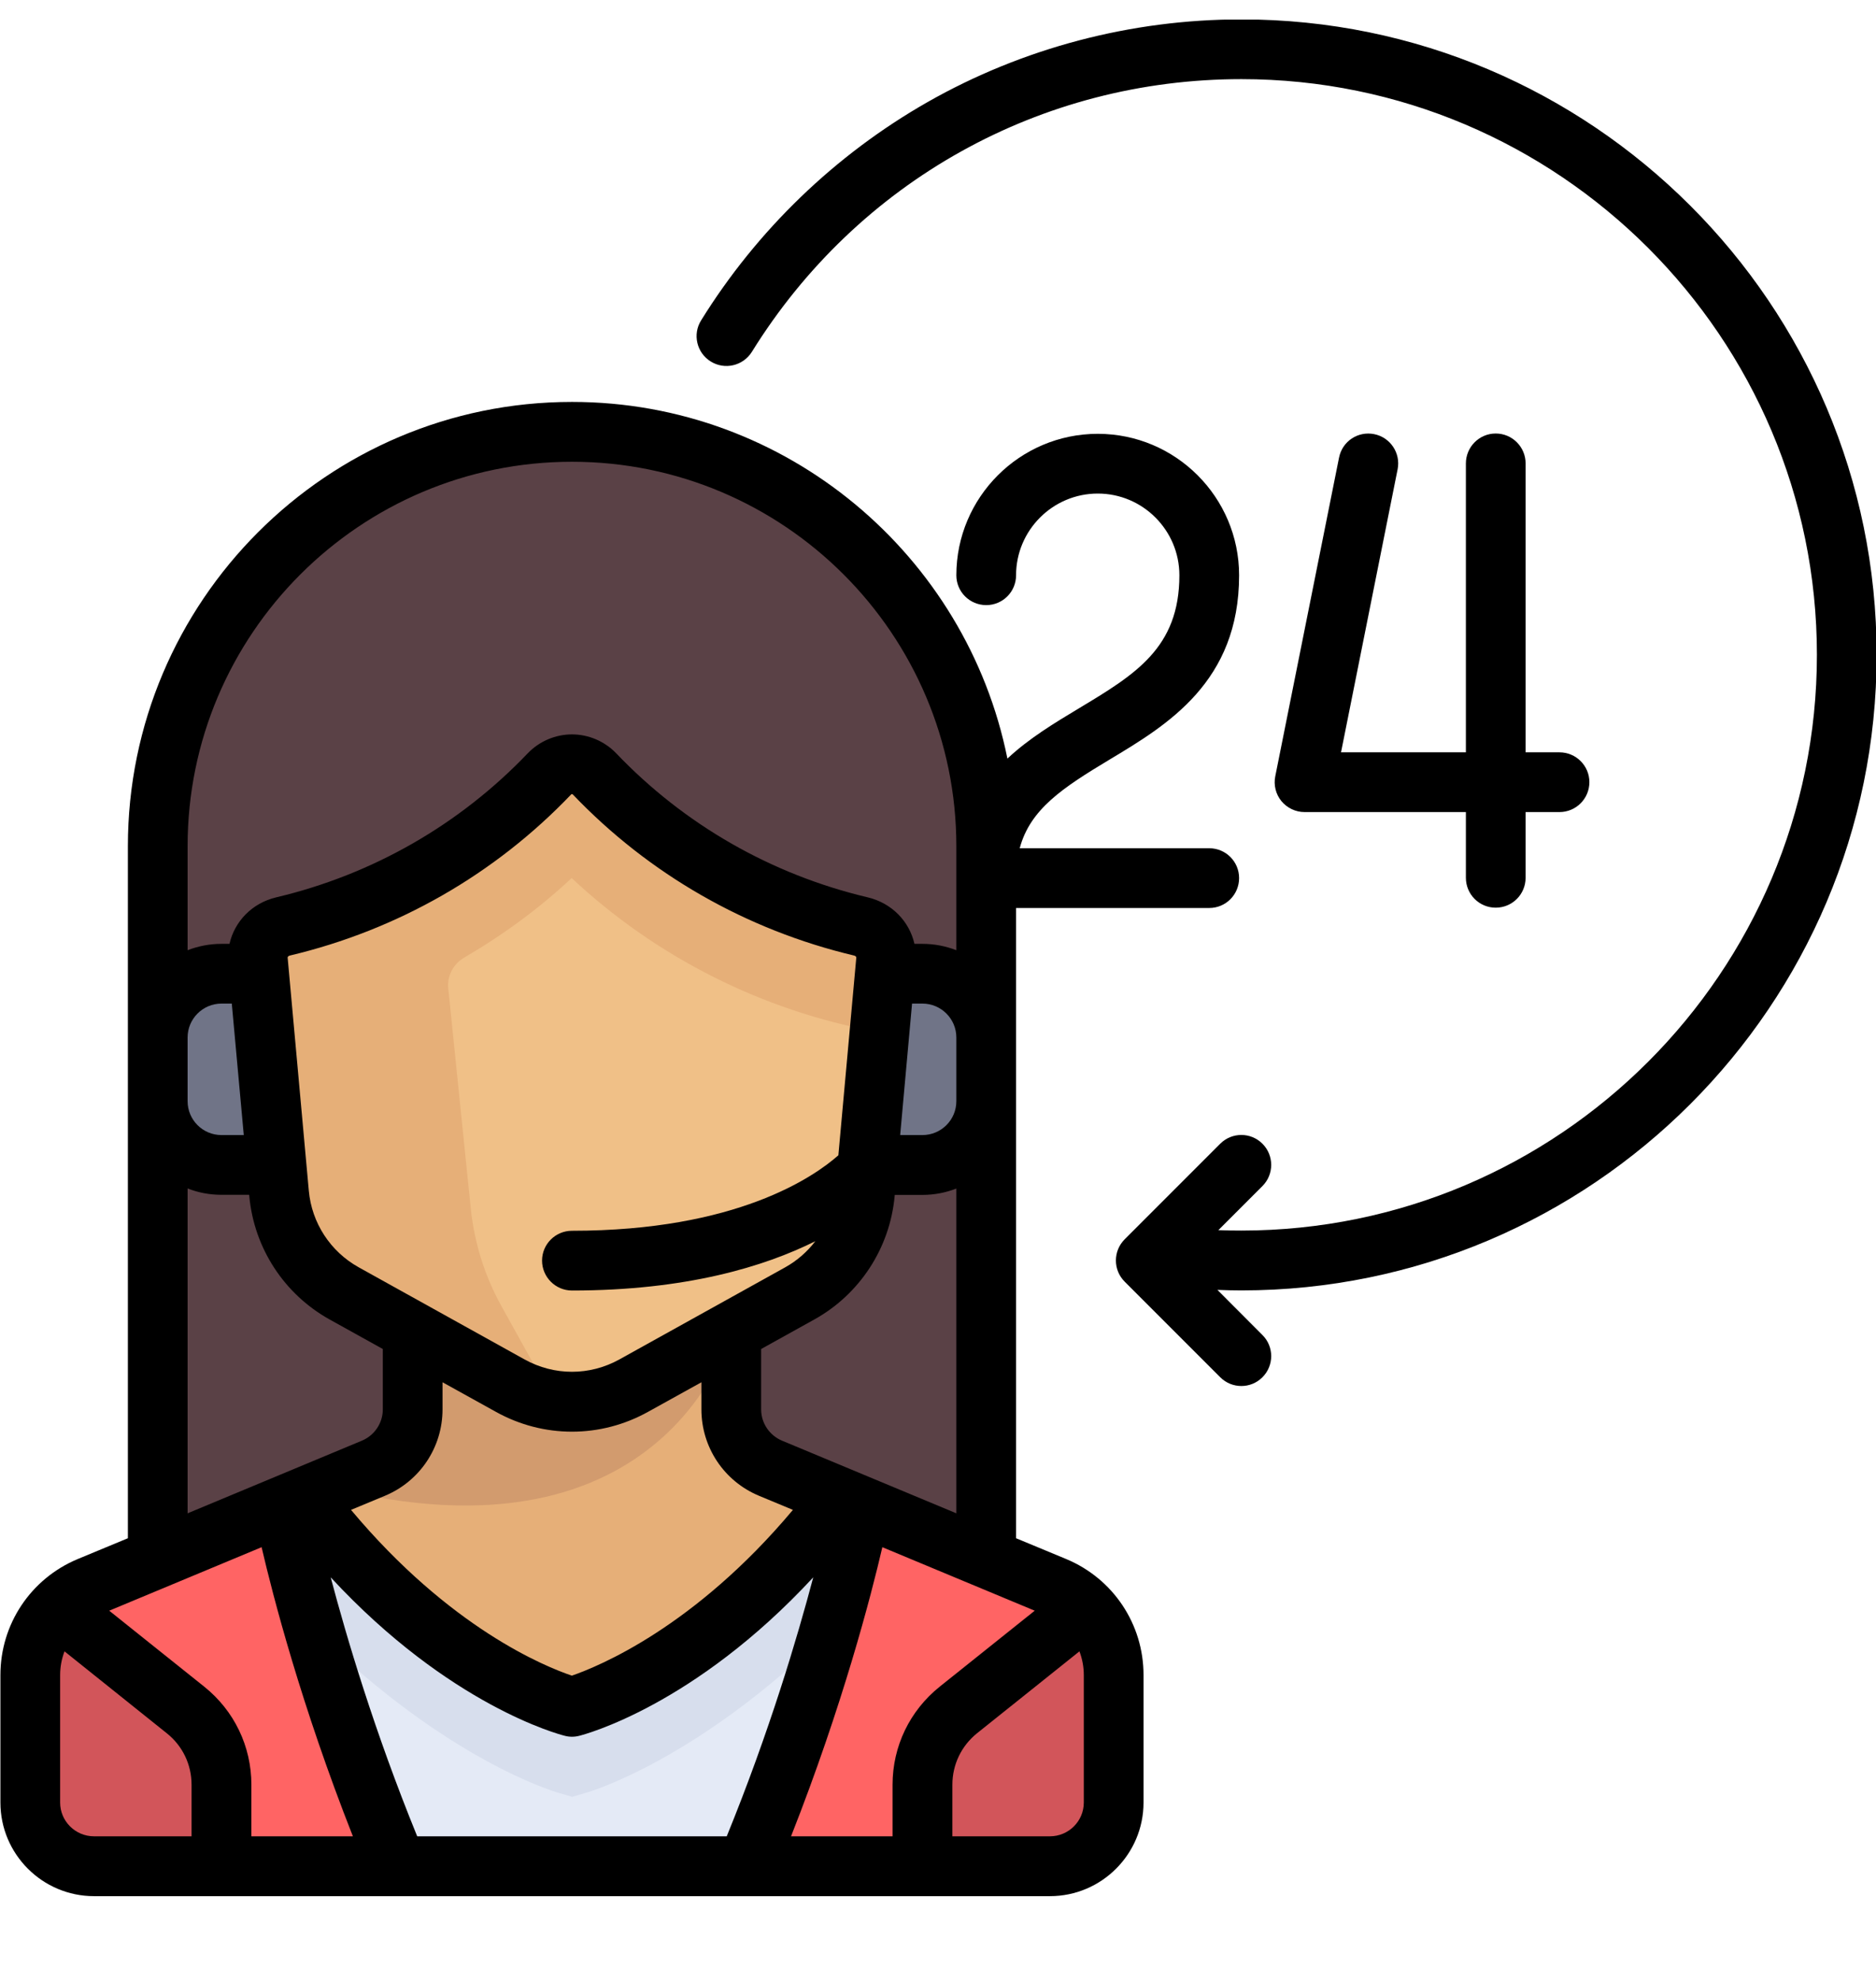
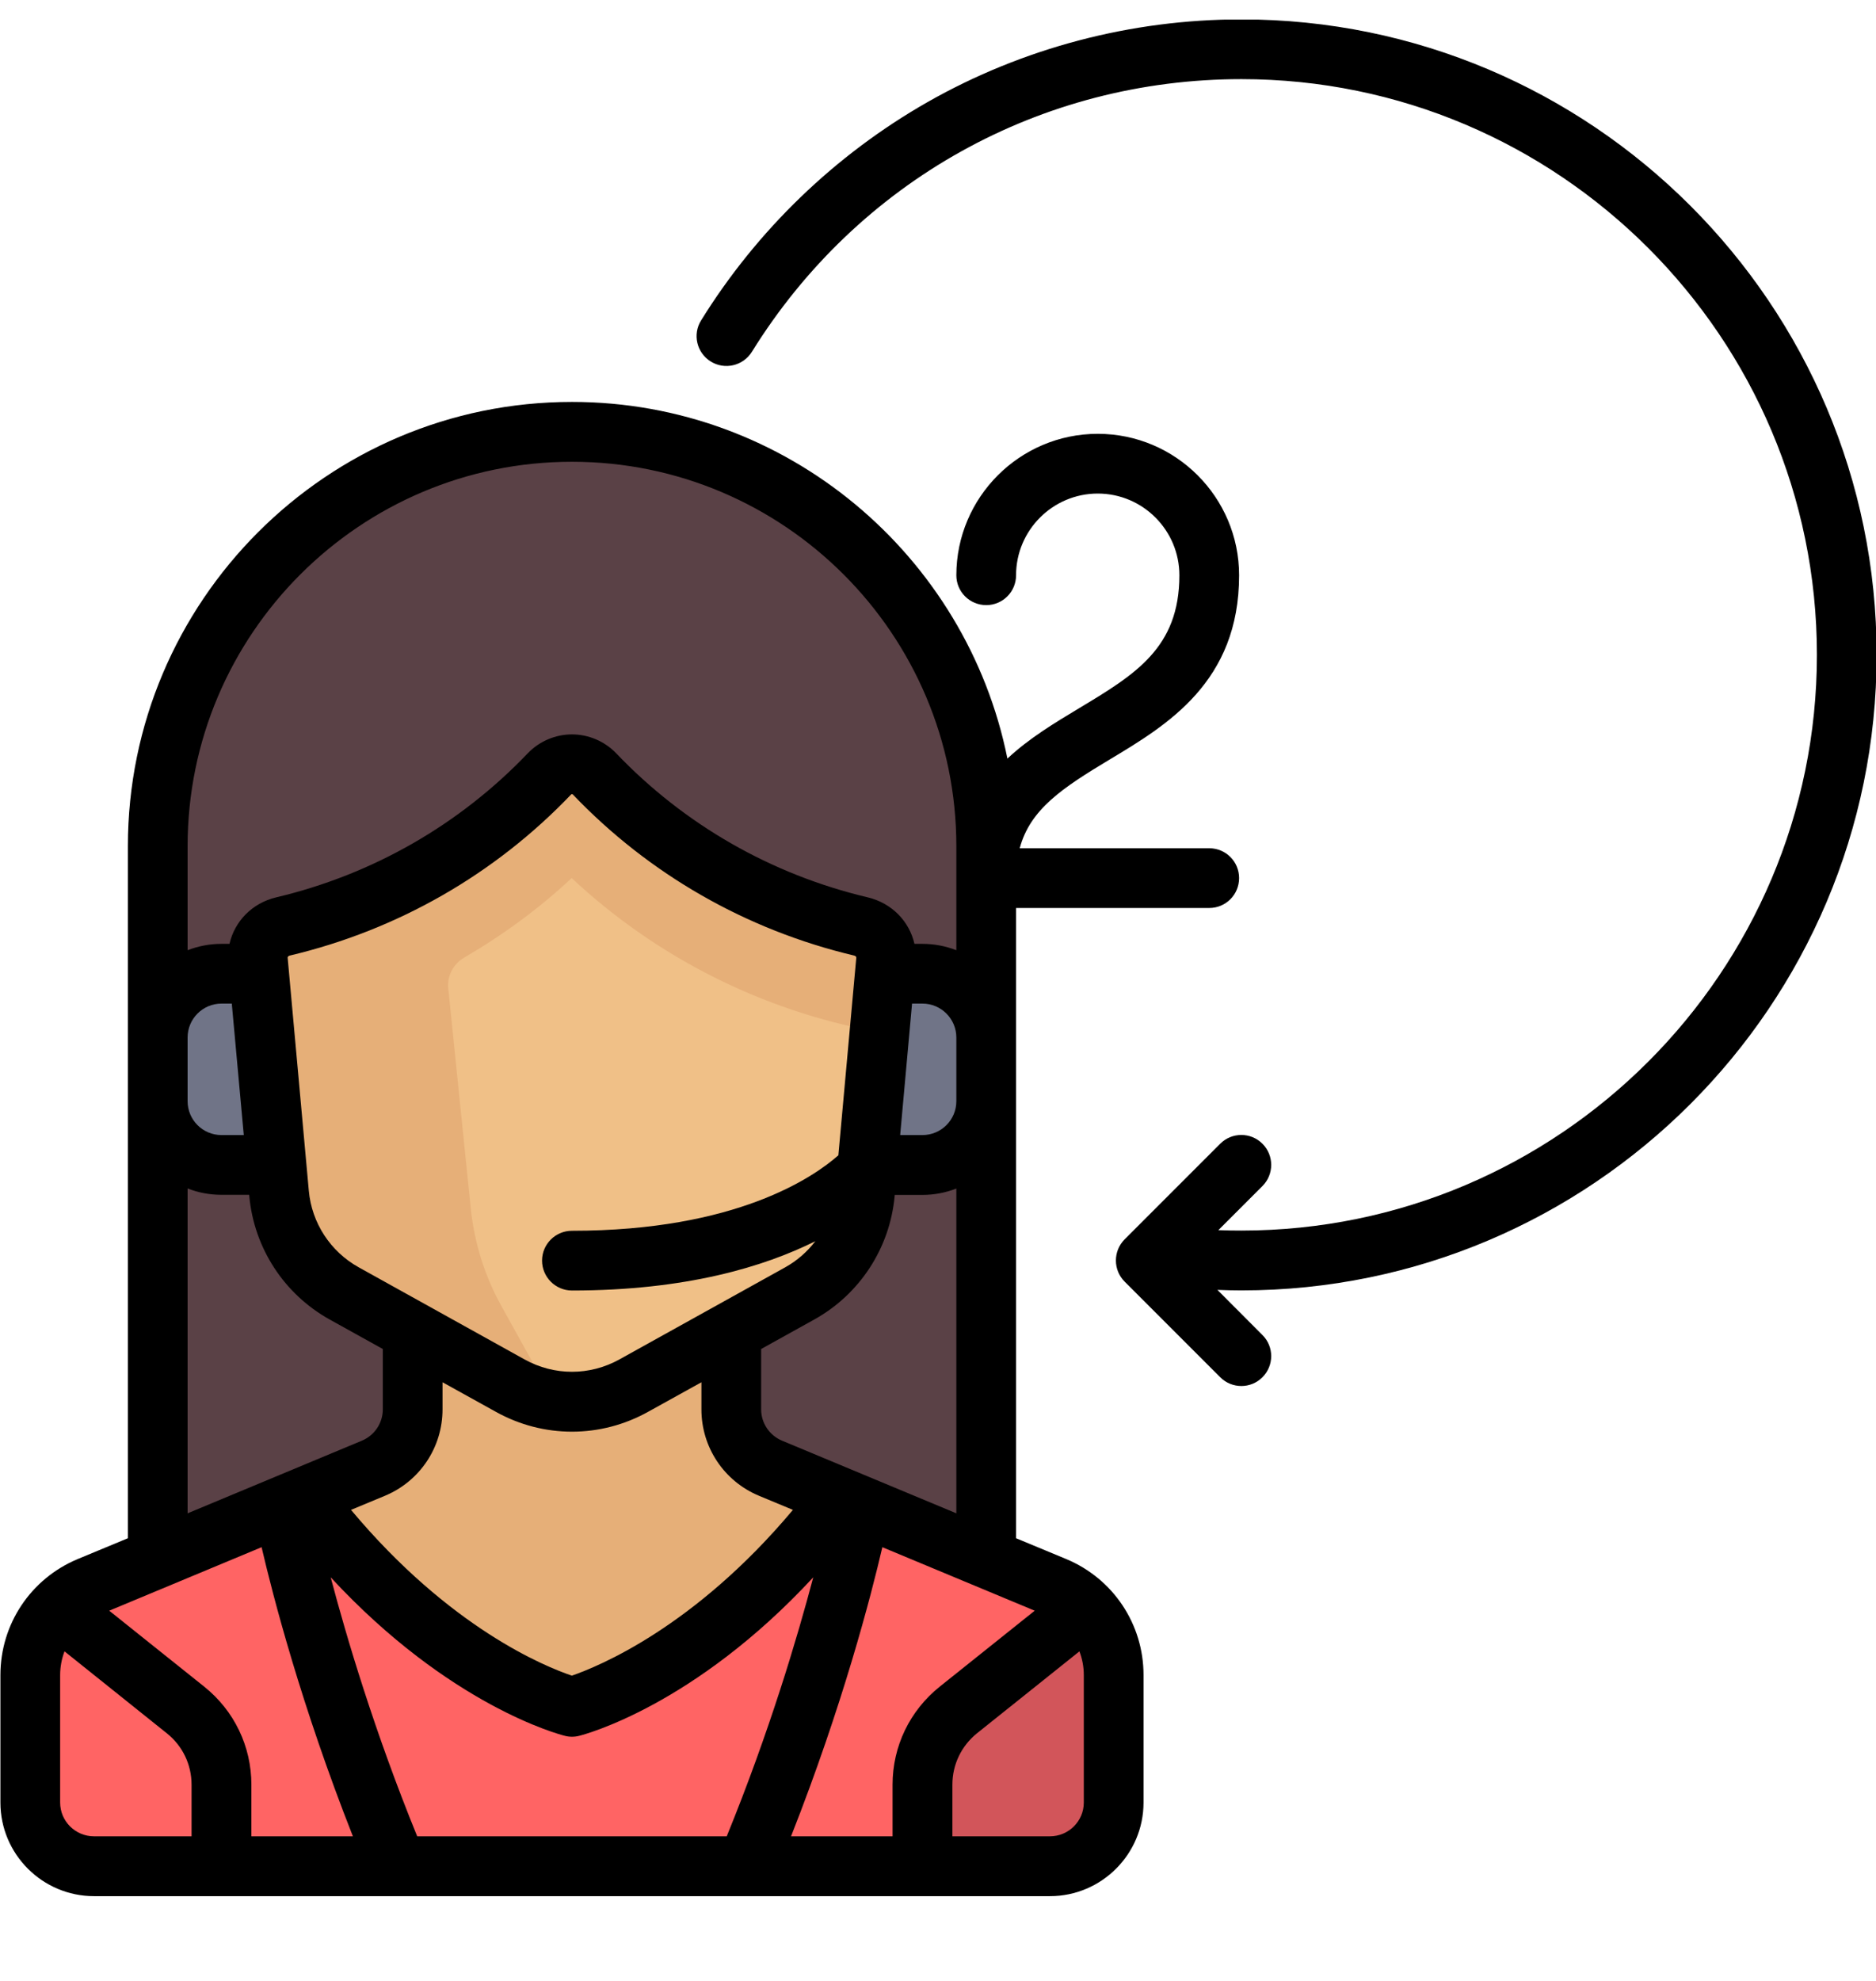
<svg xmlns="http://www.w3.org/2000/svg" width="18" height="19" viewBox="0 0 18 19" fill="none">
  <g clip-path="url(#clip0_4032_283)">
    <path d="M5.49 4.145C3.295 4.145 1.516 5.924 1.516 8.119V15.151H9.465V8.119C9.465 5.924 7.685 4.145 5.49 4.145Z" fill="#5A4146" />
    <path d="M10.121 15.219L7.393 14.083C7.166 13.988 7.017 13.765 7.017 13.518V12.779H3.96V13.518C3.96 13.765 3.811 13.988 3.584 14.083L0.855 15.219C0.514 15.362 0.291 15.696 0.291 16.066V17.289C0.291 17.627 0.565 17.9 0.902 17.9H10.075C10.412 17.9 10.686 17.627 10.686 17.289V16.066C10.686 15.696 10.463 15.362 10.121 15.219Z" fill="#E6AF78" />
-     <path d="M7.014 12.779H3.957V13.518C3.957 13.765 3.808 13.988 3.58 14.083L3.154 14.26C6.415 15.091 7.014 12.779 7.014 12.779Z" fill="#D29B6E" />
    <path d="M10.121 15.215L8.105 14.375C6.788 16.031 5.488 16.367 5.488 16.367C5.488 16.367 4.189 16.031 2.872 14.375L0.855 15.215C0.514 15.357 0.291 15.691 0.291 16.062V17.285C0.291 17.622 0.565 17.896 0.902 17.896H10.075C10.412 17.896 10.686 17.622 10.686 17.285V16.062C10.686 15.691 10.463 15.357 10.121 15.215Z" fill="#FF6464" />
    <path d="M9.005 9.344H8.491L8.324 11.178H9.005C9.174 11.178 9.311 11.041 9.311 10.872V9.649C9.311 9.481 9.174 9.344 9.005 9.344Z" fill="#707487" />
    <path d="M2.486 9.344H1.972C1.803 9.344 1.666 9.481 1.666 9.649V10.872C1.666 11.041 1.803 11.178 1.972 11.178H2.653L2.486 9.344Z" fill="#707487" />
-     <path d="M1.779 16.398L0.552 15.422C0.388 15.59 0.289 15.817 0.289 16.062V17.285C0.289 17.622 0.563 17.896 0.901 17.896H2.123V17.114C2.123 16.836 1.997 16.572 1.779 16.398Z" fill="#D2555A" />
    <path d="M10.68 17.289V16.066C10.68 15.823 10.583 15.598 10.421 15.43L9.19 16.402C8.972 16.576 8.846 16.84 8.846 17.118V17.9H10.069C10.406 17.9 10.68 17.627 10.68 17.289Z" fill="#D2555A" />
    <path d="M5.27 7.422C4.588 8.134 3.705 8.65 2.713 8.885C2.562 8.921 2.458 9.057 2.472 9.211L2.675 11.446C2.712 11.849 2.945 12.208 3.299 12.405L4.891 13.289C5.261 13.494 5.71 13.494 6.079 13.289L7.671 12.405C8.025 12.208 8.259 11.849 8.295 11.446L8.499 9.211C8.513 9.057 8.408 8.921 8.258 8.885C7.265 8.65 6.382 8.134 5.701 7.422C5.584 7.3 5.386 7.3 5.27 7.422Z" fill="#F0C087" />
    <path d="M8.258 8.885C7.265 8.65 6.382 8.134 5.701 7.422C5.584 7.3 5.386 7.3 5.27 7.422C4.589 8.134 3.705 8.65 2.713 8.885C2.562 8.921 2.458 9.057 2.472 9.211L2.675 11.446C2.712 11.849 2.945 12.208 3.299 12.405L4.891 13.289C5.024 13.363 5.167 13.409 5.312 13.43L4.812 12.529C4.651 12.24 4.551 11.92 4.517 11.591L4.301 9.48C4.289 9.359 4.35 9.245 4.454 9.185C4.824 8.969 5.172 8.715 5.485 8.422C6.294 9.179 7.313 9.695 8.413 9.896L8.436 9.899L8.499 9.211C8.513 9.057 8.408 8.921 8.258 8.885Z" fill="#E6AF78" />
-     <path d="M3.708 17.896H7.272C7.825 16.274 8.113 14.902 8.207 14.417L8.107 14.375C6.789 16.031 5.49 16.367 5.49 16.367C5.49 16.367 4.191 16.031 2.873 14.375L2.773 14.417C2.867 14.902 3.156 16.274 3.708 17.896Z" fill="#E4EAF6" />
-     <path d="M3.054 15.672C4.286 16.872 5.297 17.178 5.352 17.194L5.49 17.234L5.628 17.194C5.683 17.178 6.694 16.872 7.926 15.672C8.07 15.095 8.162 14.652 8.207 14.417L8.107 14.375C6.789 16.031 5.49 16.367 5.49 16.367C5.49 16.367 4.191 16.031 2.873 14.375L2.773 14.417C2.819 14.652 2.91 15.095 3.054 15.672Z" fill="#D7DEED" />
    <path d="M18.006 6.281C18.006 2.92 15.272 0.186 11.91 0.186C10.854 0.186 9.813 0.46 8.9 0.979C8.015 1.483 7.264 2.207 6.727 3.073C6.643 3.207 6.685 3.384 6.819 3.467C6.954 3.551 7.13 3.509 7.214 3.375C8.23 1.737 9.986 0.759 11.911 0.759C14.956 0.759 17.433 3.236 17.433 6.281C17.433 9.326 14.956 11.803 11.911 11.803C11.837 11.803 11.764 11.802 11.69 11.799L12.113 11.376C12.225 11.264 12.225 11.082 12.113 10.97C12.001 10.858 11.82 10.858 11.708 10.97L10.791 11.887C10.679 11.999 10.679 12.181 10.791 12.293L11.708 13.21C11.764 13.266 11.837 13.294 11.911 13.294C11.984 13.294 12.057 13.266 12.113 13.21C12.225 13.098 12.225 12.916 12.113 12.805L11.681 12.372C11.757 12.375 11.834 12.377 11.911 12.377C15.272 12.377 18.006 9.642 18.006 6.281Z" fill="black" />
-     <path d="M13.185 4.164C13.029 4.133 12.879 4.233 12.848 4.389L12.236 7.446C12.219 7.53 12.241 7.618 12.295 7.684C12.35 7.75 12.431 7.789 12.517 7.789H14.065V8.419C14.065 8.578 14.193 8.706 14.351 8.706C14.51 8.706 14.638 8.578 14.638 8.419V7.789H14.963C15.121 7.789 15.25 7.661 15.25 7.502C15.25 7.344 15.121 7.216 14.963 7.216H14.638V4.445C14.638 4.287 14.51 4.158 14.351 4.158C14.193 4.158 14.065 4.287 14.065 4.445V7.216H12.867L13.41 4.501C13.441 4.346 13.34 4.195 13.185 4.164Z" fill="black" />
    <path d="M10.231 14.954L9.749 14.754V8.709H11.603C11.761 8.709 11.889 8.581 11.889 8.422C11.889 8.264 11.761 8.136 11.603 8.136H9.784C9.884 7.762 10.194 7.557 10.647 7.285C11.201 6.953 11.889 6.54 11.889 5.518C11.889 4.77 11.281 4.161 10.533 4.161C9.785 4.161 9.176 4.77 9.176 5.518C9.176 5.676 9.304 5.804 9.463 5.804C9.621 5.804 9.749 5.676 9.749 5.518C9.749 5.086 10.101 4.734 10.533 4.734C10.965 4.734 11.316 5.086 11.316 5.518C11.316 6.215 10.891 6.47 10.352 6.794C10.119 6.934 9.873 7.082 9.666 7.276C9.274 5.328 7.55 3.855 5.488 3.855C3.138 3.855 1.227 5.767 1.227 8.117V14.754L0.745 14.954C0.295 15.142 0.004 15.578 0.004 16.066V17.289C0.004 17.784 0.407 18.187 0.902 18.187H10.074C10.569 18.187 10.972 17.784 10.972 17.289V16.066C10.972 15.578 10.681 15.142 10.231 14.954ZM8.564 17.118V17.613H7.59C8.086 16.356 8.359 15.301 8.466 14.84L9.928 15.449L9.016 16.178C8.729 16.408 8.564 16.75 8.564 17.118ZM4.003 17.613C3.593 16.608 3.325 15.704 3.173 15.129C4.315 16.362 5.37 16.637 5.419 16.649C5.441 16.655 5.465 16.658 5.488 16.658C5.511 16.658 5.535 16.655 5.558 16.649C5.606 16.637 6.661 16.362 7.803 15.129C7.651 15.704 7.383 16.608 6.973 17.613H4.003ZM1.96 16.178L1.048 15.449L2.51 14.84C2.617 15.301 2.89 16.356 3.386 17.613H2.412V17.118C2.412 16.75 2.247 16.408 1.96 16.178ZM8.851 9.626C9.03 9.626 9.176 9.772 9.176 9.951V10.562C9.176 10.742 9.03 10.887 8.851 10.887H8.637L8.751 9.626H8.851ZM8.044 11.081C7.81 11.288 7.067 11.805 5.488 11.805C5.33 11.805 5.201 11.933 5.201 12.091C5.201 12.249 5.33 12.378 5.488 12.378C6.585 12.378 7.336 12.148 7.823 11.905C7.746 12.006 7.649 12.091 7.535 12.155L5.943 13.039C5.658 13.197 5.318 13.197 5.033 13.039L3.441 12.155C3.17 12.004 2.991 11.73 2.963 11.421L2.76 9.186C2.759 9.174 2.772 9.167 2.782 9.165C3.815 8.92 4.748 8.386 5.48 7.62C5.484 7.616 5.492 7.616 5.496 7.62C6.228 8.386 7.161 8.92 8.194 9.165C8.204 9.167 8.217 9.174 8.216 9.186L8.044 11.081ZM4.246 13.518V13.258L4.755 13.54C4.984 13.668 5.236 13.732 5.488 13.732C5.74 13.732 5.992 13.668 6.221 13.54L6.73 13.258V13.518C6.73 13.882 6.947 14.207 7.283 14.347L7.608 14.482C6.664 15.608 5.742 15.984 5.487 16.072C5.231 15.986 4.317 15.616 3.368 14.482L3.693 14.347C4.029 14.207 4.246 13.882 4.246 13.518ZM7.503 13.818C7.382 13.767 7.303 13.649 7.303 13.518V12.939L7.813 12.656C8.25 12.413 8.538 11.971 8.584 11.473L8.585 11.461H8.851C8.966 11.461 9.075 11.439 9.176 11.4V14.515L7.503 13.818ZM5.488 4.429C7.522 4.429 9.176 6.083 9.176 8.117V9.114C9.075 9.075 8.966 9.053 8.851 9.053H8.774C8.725 8.837 8.557 8.662 8.326 8.607C7.401 8.388 6.566 7.91 5.911 7.224C5.801 7.11 5.647 7.044 5.488 7.044C5.329 7.044 5.175 7.11 5.065 7.224C4.41 7.91 3.575 8.388 2.65 8.607C2.419 8.662 2.251 8.837 2.202 9.053H2.125C2.01 9.053 1.901 9.075 1.8 9.114V8.117C1.8 6.083 3.454 4.429 5.488 4.429ZM1.8 9.951C1.8 9.772 1.946 9.626 2.125 9.626H2.224L2.339 10.887H2.125C1.946 10.887 1.8 10.742 1.8 10.562V9.951ZM1.8 11.399C1.901 11.439 2.01 11.46 2.125 11.46H2.391L2.392 11.473C2.438 11.971 2.726 12.413 3.163 12.656L3.673 12.939V13.518C3.673 13.649 3.594 13.767 3.473 13.818L1.8 14.515L1.8 11.399ZM0.577 17.289V16.066C0.577 15.987 0.592 15.91 0.619 15.839L1.602 16.626C1.752 16.746 1.838 16.925 1.838 17.118V17.613H0.902C0.723 17.613 0.577 17.468 0.577 17.289ZM10.399 17.289C10.399 17.468 10.253 17.613 10.074 17.613H9.138V17.118C9.138 16.925 9.224 16.746 9.374 16.625L10.357 15.839C10.384 15.91 10.399 15.987 10.399 16.066V17.289H10.399Z" fill="black" />
  </g>
  <defs>
    <clipPath id="clip0_4032_283">
      <rect width="18" height="18" fill="white" transform="translate(0 0.188)" />
    </clipPath>
  </defs>
</svg>